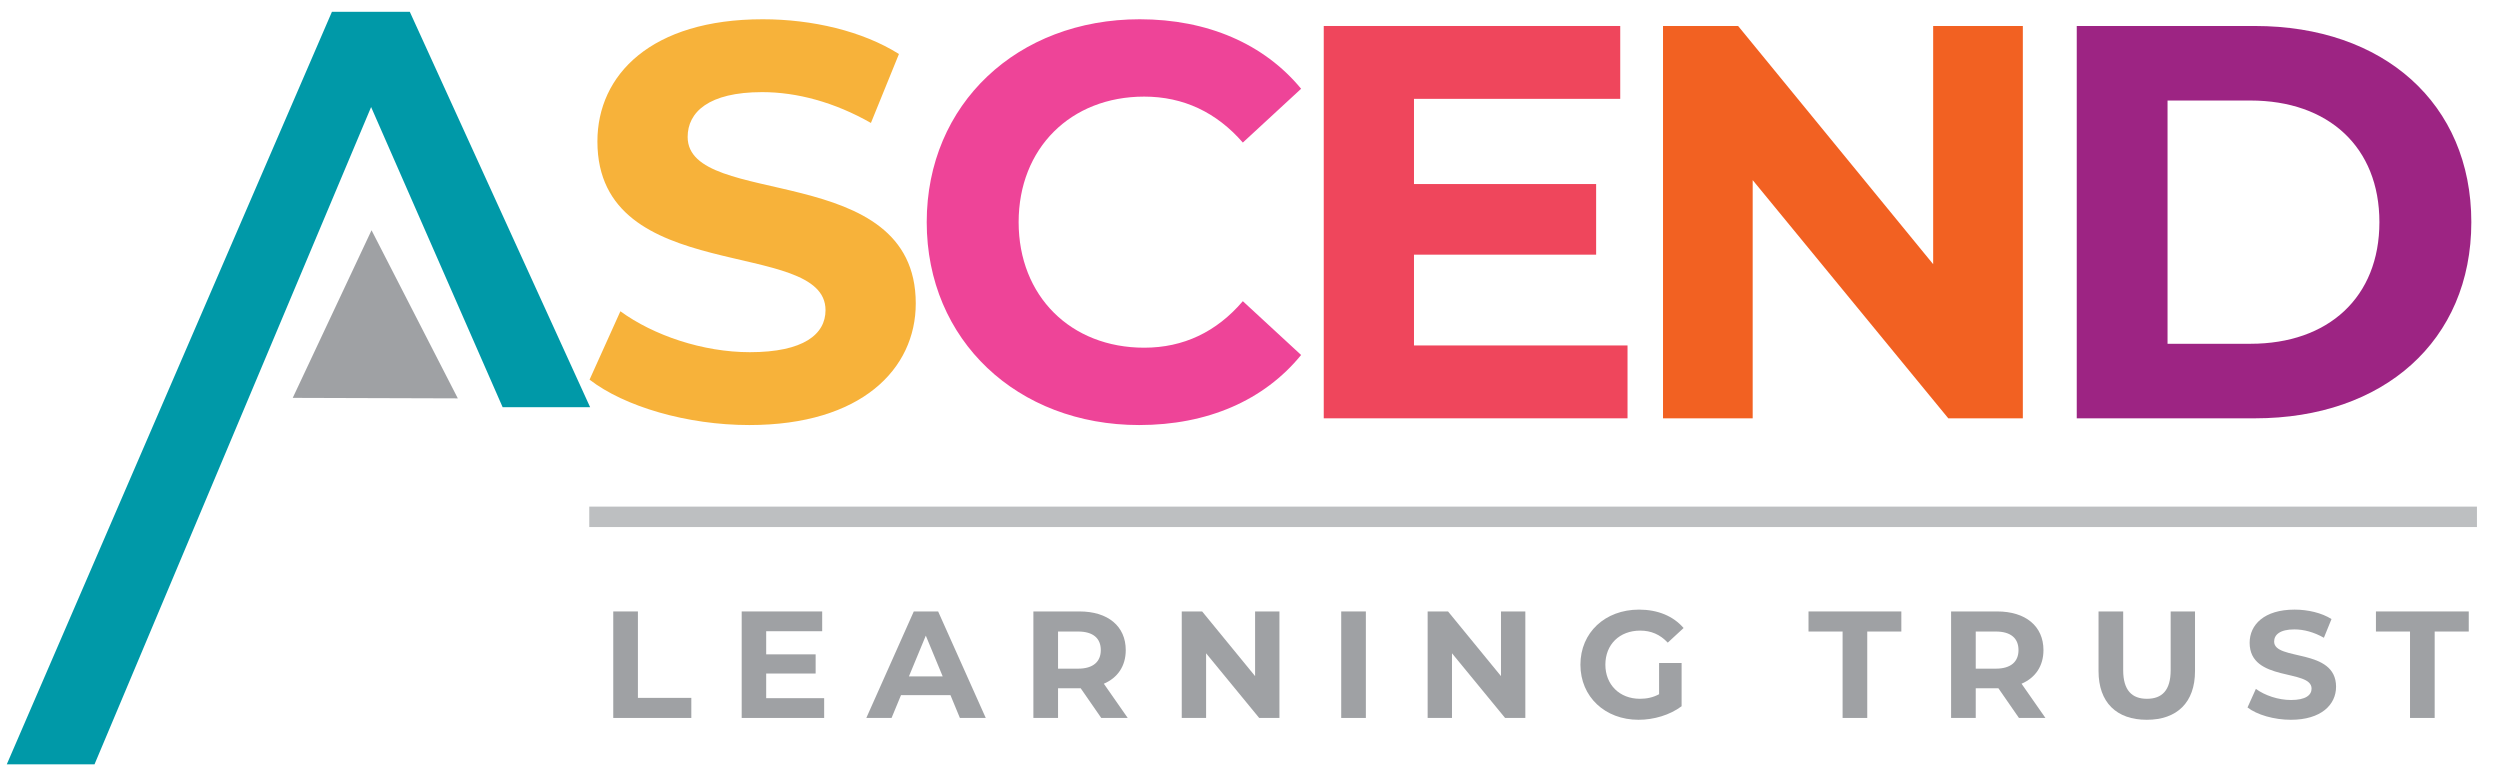
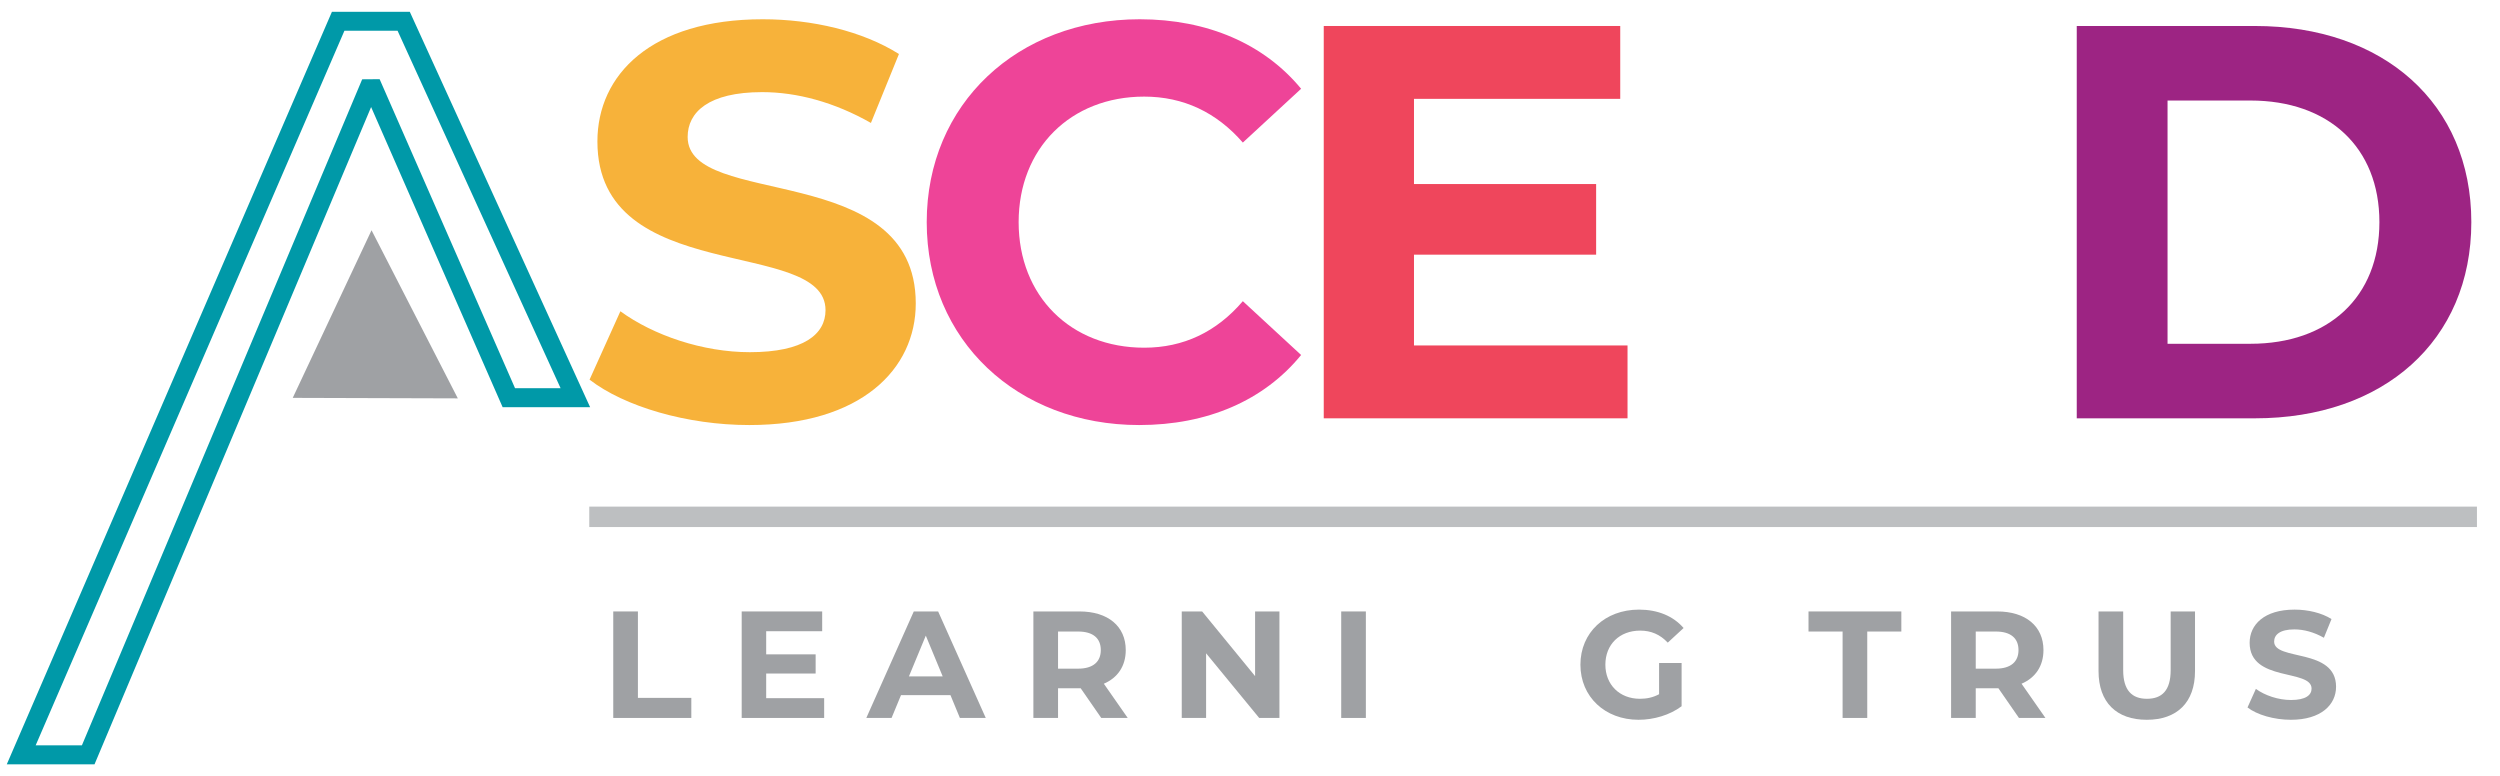
<svg xmlns="http://www.w3.org/2000/svg" width="100%" height="100%" viewBox="0 0 2941 913" version="1.1" xml:space="preserve" style="fill-rule:evenodd;clip-rule:evenodd;stroke-miterlimit:2;">
  <g transform="matrix(1,0,0,1,-292.022,-786.785)">
    <g transform="matrix(4.167,0,0,4.167,0,0)">
      <path d="M281.617,308.81C313.263,308.81 328.611,292.987 328.611,274.474C328.611,233.809 264.212,247.891 264.212,227.479C264.212,220.517 270.066,214.821 285.256,214.821C295.066,214.821 305.668,217.669 315.953,223.524L323.864,204.061C313.579,197.574 299.339,194.251 285.414,194.251C253.927,194.251 238.736,209.916 238.736,228.745C238.736,269.885 303.136,255.644 303.136,276.373C303.136,283.177 296.965,288.24 281.775,288.24C268.484,288.24 254.559,283.493 245.224,276.689L236.521,295.993C246.332,303.588 264.053,308.81 281.617,308.81Z" style="fill:rgb(247,178,58);fill-rule:nonzero;" />
      <path d="M391.674,308.81C410.978,308.81 426.96,301.848 437.403,289.031L420.947,273.841C413.51,282.544 404.174,286.974 393.098,286.974C372.37,286.974 357.655,272.417 357.655,251.53C357.655,230.644 372.37,216.087 393.098,216.087C404.174,216.087 413.51,220.517 420.947,229.062L437.403,213.872C426.96,201.213 410.978,194.251 391.832,194.251C357.338,194.251 331.705,218.144 331.705,251.53C331.705,284.917 357.338,308.81 391.674,308.81Z" style="fill:rgb(238,68,152);fill-rule:nonzero;" />
-       <path d="M615.837,196.15L615.837,263.398L560.773,196.15L539.57,196.15L539.57,306.911L564.887,306.911L564.887,239.663L620.109,306.911L641.154,306.911L641.154,196.15L615.837,196.15Z" style="fill:rgb(242,97,34);fill-rule:nonzero;" />
      <path d="M469.266,286.341L469.266,260.708L520.69,260.708L520.69,240.771L469.266,240.771L469.266,216.72L527.495,216.72L527.495,196.15L443.791,196.15L443.791,306.911L529.552,306.911L529.552,286.341L469.266,286.341Z" style="fill:rgb(239,70,92);fill-rule:nonzero;" />
      <path d="M656.374,306.911L706.691,306.911C742.926,306.911 767.768,285.075 767.768,251.53C767.768,217.986 742.926,196.15 706.691,196.15L656.374,196.15L656.374,306.911ZM682.007,285.866L682.007,217.194L705.425,217.194C727.419,217.194 741.818,230.328 741.818,251.53C741.818,272.733 727.419,285.866 705.425,285.866L682.007,285.866Z" style="fill:rgb(157,36,131);fill-rule:nonzero;" />
-       <path d="M94.985,401.906L76.074,401.906L165.552,194.817L184.045,194.817L232.511,301.089L213.731,301.089L174.799,212.243L94.985,401.906Z" style="fill:rgb(0,153,168);fill-rule:nonzero;" />
      <path d="M94.985,401.906L76.074,401.906L165.552,194.817L184.045,194.817L232.511,301.089L213.731,301.089L174.799,212.243L94.985,401.906Z" style="fill:none;stroke:rgb(0,153,168);stroke-width:5.36px;" />
      <path d="M174.97,253.815L152.723,301.138L199.33,301.28L174.97,253.815Z" style="fill:rgb(159,161,164);fill-rule:nonzero;" />
      <path d="M236.436,334.721L769.355,334.721" style="fill:none;stroke:rgb(189,191,193);stroke-width:5.77px;" />
      <path d="M243.211,391.502L265.249,391.502L265.249,385.832L250.17,385.832L250.17,361.432L243.211,361.432L243.211,391.502Z" style="fill:rgb(159,161,164);fill-rule:nonzero;" />
      <path d="M286.384,385.918L286.384,378.959L300.345,378.959L300.345,373.546L286.384,373.546L286.384,367.016L302.193,367.016L302.193,361.432L279.468,361.432L279.468,391.502L302.751,391.502L302.751,385.918L286.384,385.918Z" style="fill:rgb(159,161,164);fill-rule:nonzero;" />
      <path d="M341.07,391.502L348.373,391.502L334.927,361.432L328.053,361.432L314.65,391.502L321.781,391.502L324.445,385.059L338.406,385.059L341.07,391.502ZM326.679,379.775L331.447,368.262L336.215,379.775L326.679,379.775Z" style="fill:rgb(159,161,164);fill-rule:nonzero;" />
-       <path d="M388.453,391.502L381.708,381.837C385.617,380.161 387.894,376.854 387.894,372.343C387.894,365.599 382.868,361.432 374.835,361.432L361.818,361.432L361.818,391.502L368.778,391.502L368.778,383.126L375.178,383.126L380.978,391.502L388.453,391.502ZM380.849,372.343C380.849,375.608 378.701,377.584 374.448,377.584L368.778,377.584L368.778,367.102L374.448,367.102C378.701,367.102 380.849,369.035 380.849,372.343Z" style="fill:rgb(159,161,164);fill-rule:nonzero;" />
+       <path d="M388.453,391.502L381.708,381.837C385.617,380.161 387.894,376.854 387.894,372.343C387.894,365.599 382.868,361.432 374.835,361.432L361.818,361.432L361.818,391.502L368.778,391.502L368.778,383.126L375.178,383.126L380.978,391.502L388.453,391.502M380.849,372.343C380.849,375.608 378.701,377.584 374.448,377.584L368.778,377.584L368.778,367.102L374.448,367.102C378.701,367.102 380.849,369.035 380.849,372.343Z" style="fill:rgb(159,161,164);fill-rule:nonzero;" />
      <path d="M424.408,361.432L424.408,379.689L409.459,361.432L403.702,361.432L403.702,391.502L410.576,391.502L410.576,373.245L425.568,391.502L431.282,391.502L431.282,361.432L424.408,361.432Z" style="fill:rgb(159,161,164);fill-rule:nonzero;" />
      <rect x="448.723" y="361.432" width="6.959" height="30.07" style="fill:rgb(159,161,164);fill-rule:nonzero;" />
-       <path d="M493.829,361.432L493.829,379.689L478.879,361.432L473.123,361.432L473.123,391.502L479.996,391.502L479.996,373.245L494.988,391.502L500.702,391.502L500.702,361.432L493.829,361.432Z" style="fill:rgb(159,161,164);fill-rule:nonzero;" />
      <path d="M538.462,384.801C536.701,385.746 534.94,386.09 533.05,386.09C527.293,386.09 523.298,382.095 523.298,376.467C523.298,370.754 527.293,366.844 533.135,366.844C536.186,366.844 538.72,367.918 540.911,370.238L545.379,366.114C542.457,362.72 538.076,360.916 532.792,360.916C523.212,360.916 516.253,367.403 516.253,376.467C516.253,385.531 523.212,392.018 532.663,392.018C536.959,392.018 541.512,390.686 544.82,388.195L544.82,375.994L538.462,375.994L538.462,384.801Z" style="fill:rgb(159,161,164);fill-rule:nonzero;" />
      <path d="M590.27,391.502L597.229,391.502L597.229,367.102L606.852,367.102L606.852,361.432L580.647,361.432L580.647,367.102L590.27,367.102L590.27,391.502Z" style="fill:rgb(159,161,164);fill-rule:nonzero;" />
      <path d="M647.533,391.502L640.789,381.837C644.698,380.161 646.975,376.854 646.975,372.343C646.975,365.599 641.949,361.432 633.915,361.432L620.899,361.432L620.899,391.502L627.858,391.502L627.858,383.126L634.259,383.126L640.058,391.502L647.533,391.502ZM639.929,372.343C639.929,375.608 637.782,377.584 633.529,377.584L627.858,377.584L627.858,367.102L633.529,367.102C637.782,367.102 639.929,369.035 639.929,372.343Z" style="fill:rgb(159,161,164);fill-rule:nonzero;" />
      <path d="M676.143,392.018C684.692,392.018 689.761,387.121 689.761,378.271L689.761,361.432L682.887,361.432L682.887,378.014C682.887,383.727 680.439,386.09 676.186,386.09C671.976,386.09 669.484,383.727 669.484,378.014L669.484,361.432L662.525,361.432L662.525,378.271C662.525,387.121 667.594,392.018 676.143,392.018Z" style="fill:rgb(159,161,164);fill-rule:nonzero;" />
      <path d="M716.824,392.018C725.416,392.018 729.583,387.722 729.583,382.696C729.583,371.656 712.099,375.479 712.099,369.937C712.099,368.047 713.688,366.501 717.812,366.501C720.476,366.501 723.354,367.274 726.146,368.863L728.294,363.579C725.502,361.818 721.636,360.916 717.855,360.916C709.307,360.916 705.183,365.169 705.183,370.281C705.183,381.45 722.667,377.584 722.667,383.212C722.667,385.059 720.991,386.433 716.867,386.433C713.259,386.433 709.478,385.145 706.944,383.297L704.581,388.538C707.245,390.6 712.056,392.018 716.824,392.018Z" style="fill:rgb(159,161,164);fill-rule:nonzero;" />
-       <path d="M750.46,391.502L757.42,391.502L757.42,367.102L767.042,367.102L767.042,361.432L740.838,361.432L740.838,367.102L750.46,367.102L750.46,391.502Z" style="fill:rgb(159,161,164);fill-rule:nonzero;" />
    </g>
  </g>
</svg>